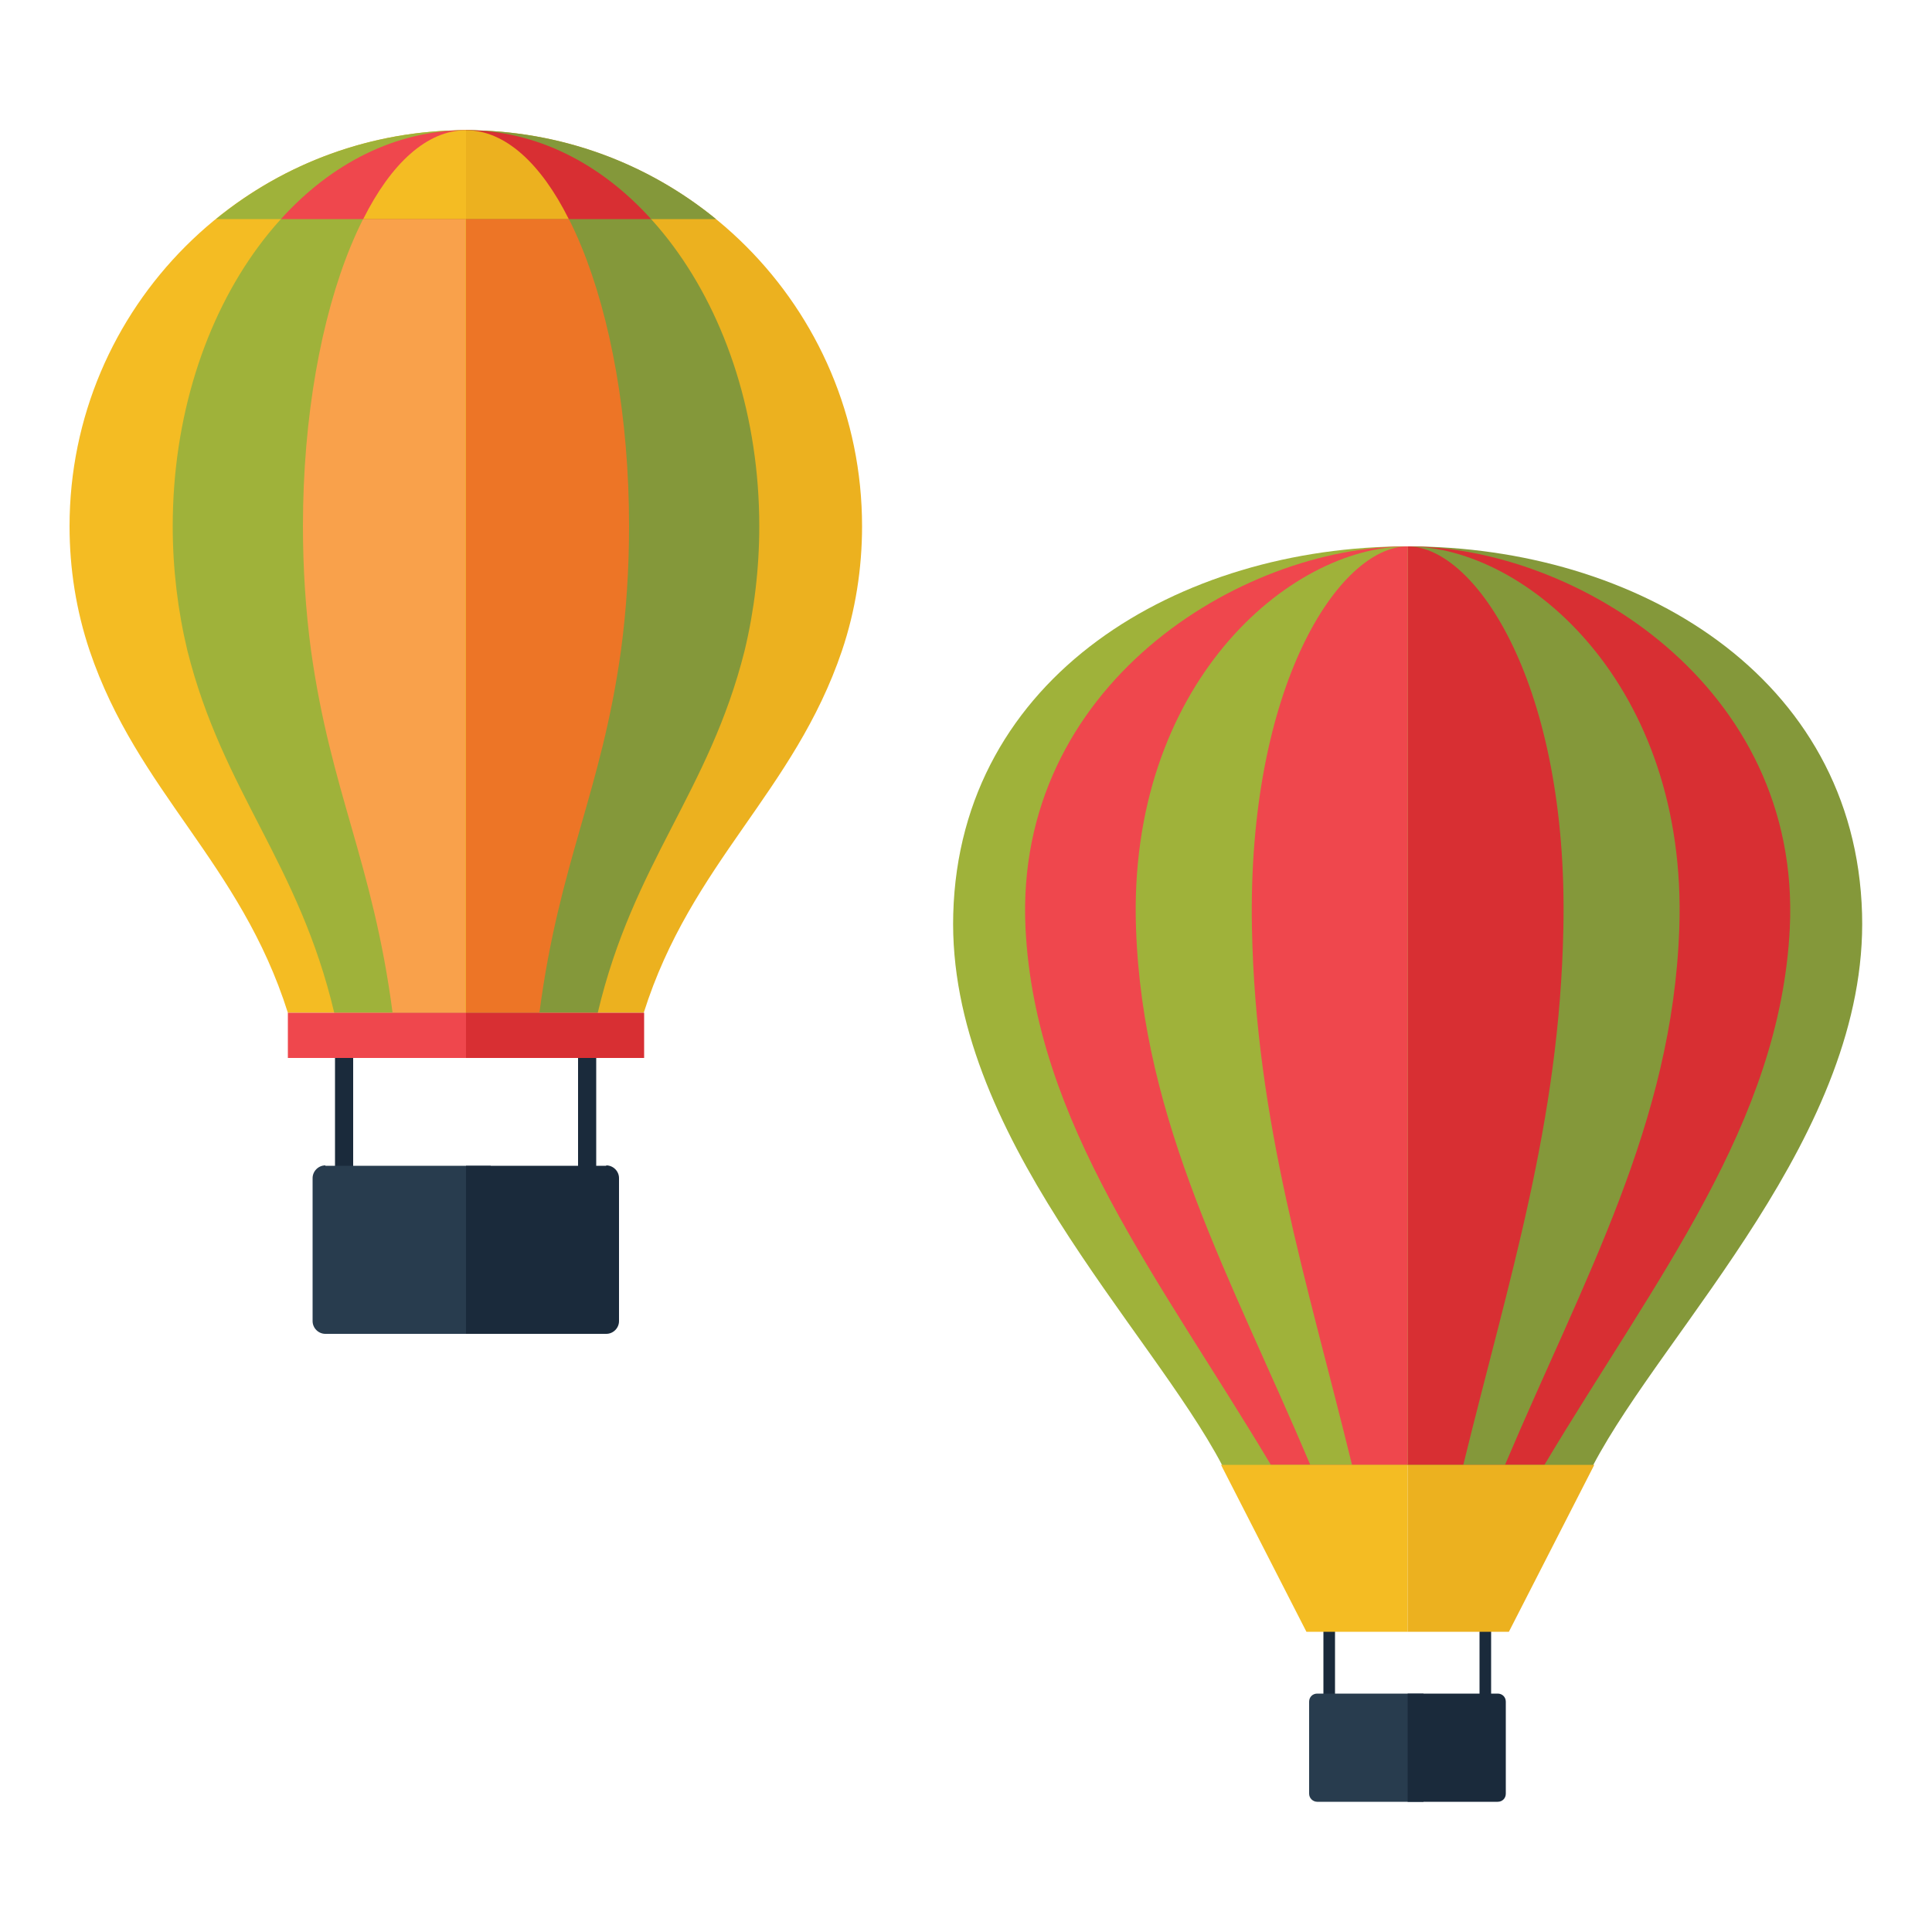
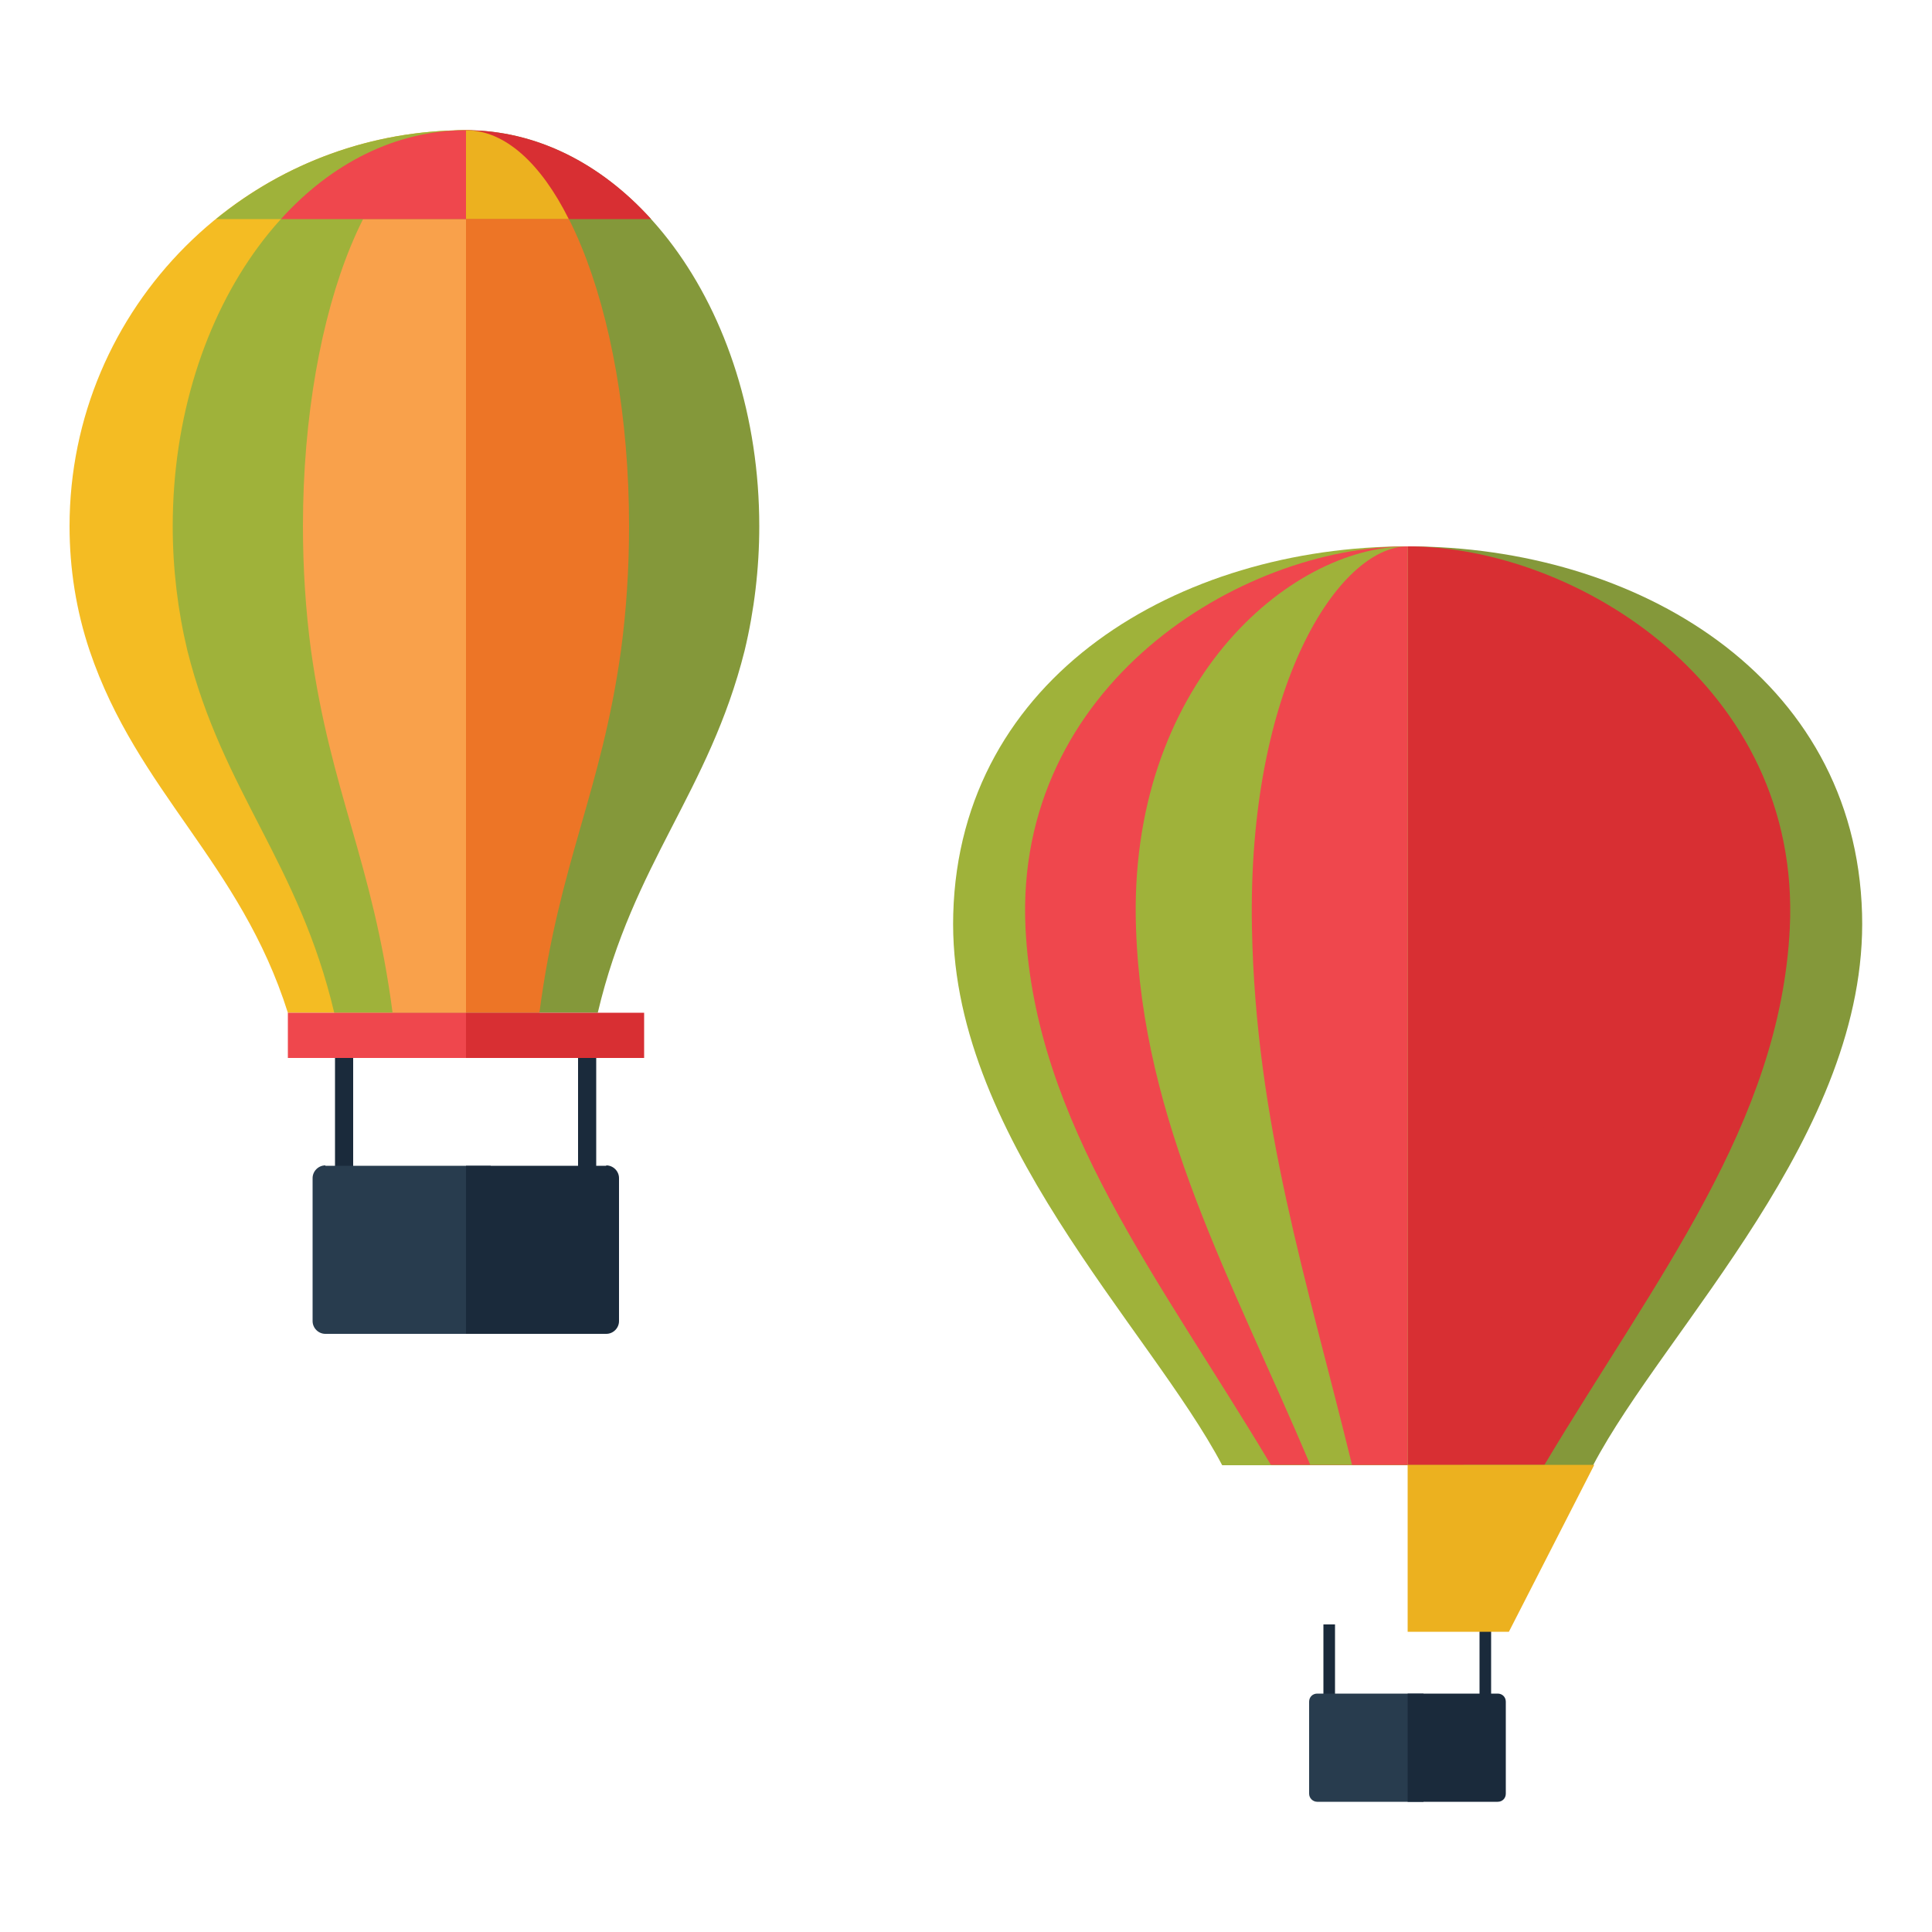
<svg xmlns="http://www.w3.org/2000/svg" id="Layer_2" viewBox="0 0 50 50">
  <defs>
    <style>.cls-1,.cls-2,.cls-3,.cls-4,.cls-5,.cls-6,.cls-7,.cls-8,.cls-9,.cls-10{fill-rule:evenodd;}.cls-1,.cls-11{fill:#d82f33;}.cls-2{fill:#f4bc23;}.cls-3{fill:#ed7526;}.cls-12,.cls-5{fill:#ef474d;}.cls-4{fill:#f9a14b;}.cls-6{fill:#283c4e;}.cls-7,.cls-13{fill:#1a2a3b;}.cls-8{fill:#9fb23a;}.cls-9{fill:#ecb11f;}.cls-14{clip-path:url(#clippath);}.cls-15{fill:none;}.cls-10{fill:#84983a;}</style>
    <clipPath id="clippath">
      <rect class="cls-15" width="50" height="50" />
    </clipPath>
  </defs>
  <g id="Layer_1-2">
    <g class="cls-14">
      <g>
        <g>
          <path class="cls-2" d="M12.06,3.37C6.39,3.37,1.8,7.96,1.8,13.62c0,1.09,.17,2.18,.52,3.22,1.24,3.66,3.9,5.48,5.13,9.37h4.61V3.37Z" />
          <path class="cls-8" d="M12.06,3.37c-4.19,0-7.59,4.59-7.59,10.25,0,1.09,.13,2.18,.38,3.22,.92,3.66,2.88,5.48,3.8,9.37h3.41V3.37Z" />
          <path class="cls-4" d="M12.06,3.37c-2.33,0-4.22,4.59-4.22,10.25,0,1.09,.07,2.18,.21,3.22,.51,3.66,1.6,5.48,2.11,9.37h1.9V3.37Z" />
-           <path class="cls-9" d="M12.06,3.37c5.66,0,10.25,4.59,10.25,10.25,0,1.09-.17,2.18-.52,3.22-1.24,3.66-3.9,5.48-5.13,9.37h-4.61V3.37Z" />
          <path class="cls-10" d="M12.06,3.37c4.19,0,7.59,4.59,7.59,10.25,0,1.09-.13,2.18-.38,3.22-.92,3.66-2.88,5.48-3.8,9.37h-3.41V3.37Z" />
          <path class="cls-3" d="M12.06,3.37c2.33,0,4.22,4.59,4.22,10.25,0,1.09-.07,2.18-.21,3.22-.51,3.66-1.6,5.48-2.11,9.37h-1.9V3.37Z" />
          <rect class="cls-12" x="7.45" y="26.21" width="4.61" height="1.17" />
          <rect class="cls-11" x="12.06" y="26.21" width="4.61" height="1.17" />
          <rect class="cls-13" x="8.67" y="27.38" width=".47" height="2.98" />
          <rect class="cls-13" x="14.96" y="27.38" width=".47" height="2.98" />
          <path class="cls-6" d="M8.42,30.17h4.28v4.35h-4.28c-.18,0-.33-.15-.33-.33v-3.7c0-.18,.15-.33,.33-.33Z" />
          <path class="cls-7" d="M15.69,30.17h-3.63v4.35h3.63c.18,0,.33-.15,.33-.33v-3.7c0-.18-.15-.33-.33-.33Z" />
          <path class="cls-8" d="M12.06,3.37c-2.46,0-4.71,.86-6.47,2.3h6.47V3.37Z" />
          <path class="cls-5" d="M12.06,3.37c-1.82,0-3.49,.86-4.79,2.3h4.79V3.37Z" />
-           <path class="cls-2" d="M12.06,3.37c-1.01,0-1.94,.86-2.66,2.3h2.66V3.37Z" />
-           <path class="cls-10" d="M12.06,3.37c2.46,0,4.71,.86,6.47,2.3h-6.47V3.37Z" />
          <path class="cls-1" d="M12.06,3.37c1.82,0,3.49,.86,4.79,2.3h-4.79V3.37Z" />
          <path class="cls-9" d="M12.06,3.37c1.01,0,1.94,.86,2.66,2.3h-2.66V3.37Z" />
        </g>
        <g>
          <rect class="cls-13" x="34.25" y="42.04" width=".3" height="1.92" />
          <rect class="cls-13" x="38.29" y="42.04" width=".3" height="1.92" />
          <path class="cls-6" d="M34.09,43.83h2.75v2.8h-2.75c-.11,0-.21-.09-.21-.21v-2.38c0-.12,.09-.21,.21-.21Z" />
          <path class="cls-7" d="M38.76,43.83h-2.33v2.8h2.33c.12,0,.21-.09,.21-.21v-2.38c0-.12-.09-.21-.21-.21Z" />
          <path class="cls-10" d="M36.43,14.14c5.91,0,11.59,3.35,11.76,9.51,.16,5.68-5.1,10.73-6.96,14.27h-4.81V14.14Z" />
          <path class="cls-1" d="M36.43,14.14c4.35,0,10.19,3.61,9.89,9.88-.25,5.05-3.47,9.07-6.35,13.89h-3.54V14.14Z" />
-           <path class="cls-10" d="M36.43,14.14c3.09,0,7.25,3.61,7.03,9.88-.17,5.05-2.47,9.07-4.51,13.89h-2.51V14.14Z" />
          <path class="cls-1" d="M36.43,14.14c1.77,0,4.16,3.61,4.03,9.88-.1,5.05-1.41,9.07-2.59,13.89h-1.44V14.14Z" />
          <path class="cls-8" d="M36.43,14.14c-5.91,0-11.59,3.35-11.76,9.51-.16,5.68,5.1,10.73,6.96,14.27h4.81V14.14Z" />
          <path class="cls-5" d="M36.43,14.14c-4.35,0-10.19,3.61-9.89,9.88,.25,5.05,3.47,9.07,6.35,13.89h3.54V14.14Z" />
          <path class="cls-8" d="M36.43,14.14c-3.09,0-7.25,3.61-7.03,9.88,.17,5.05,2.47,9.07,4.51,13.89h2.51V14.14Z" />
          <path class="cls-5" d="M36.43,14.14c-1.77,0-4.15,3.61-4.03,9.88,.1,5.05,1.41,9.07,2.59,13.89h1.44V14.14Z" />
-           <polygon class="cls-2" points="36.43 37.91 31.6 37.91 33.81 42.23 36.43 42.23 36.43 37.91" />
          <polygon class="cls-9" points="36.43 37.91 41.26 37.91 39.05 42.23 36.43 42.23 36.43 37.91" />
        </g>
      </g>
    </g>
  </g>
</svg>